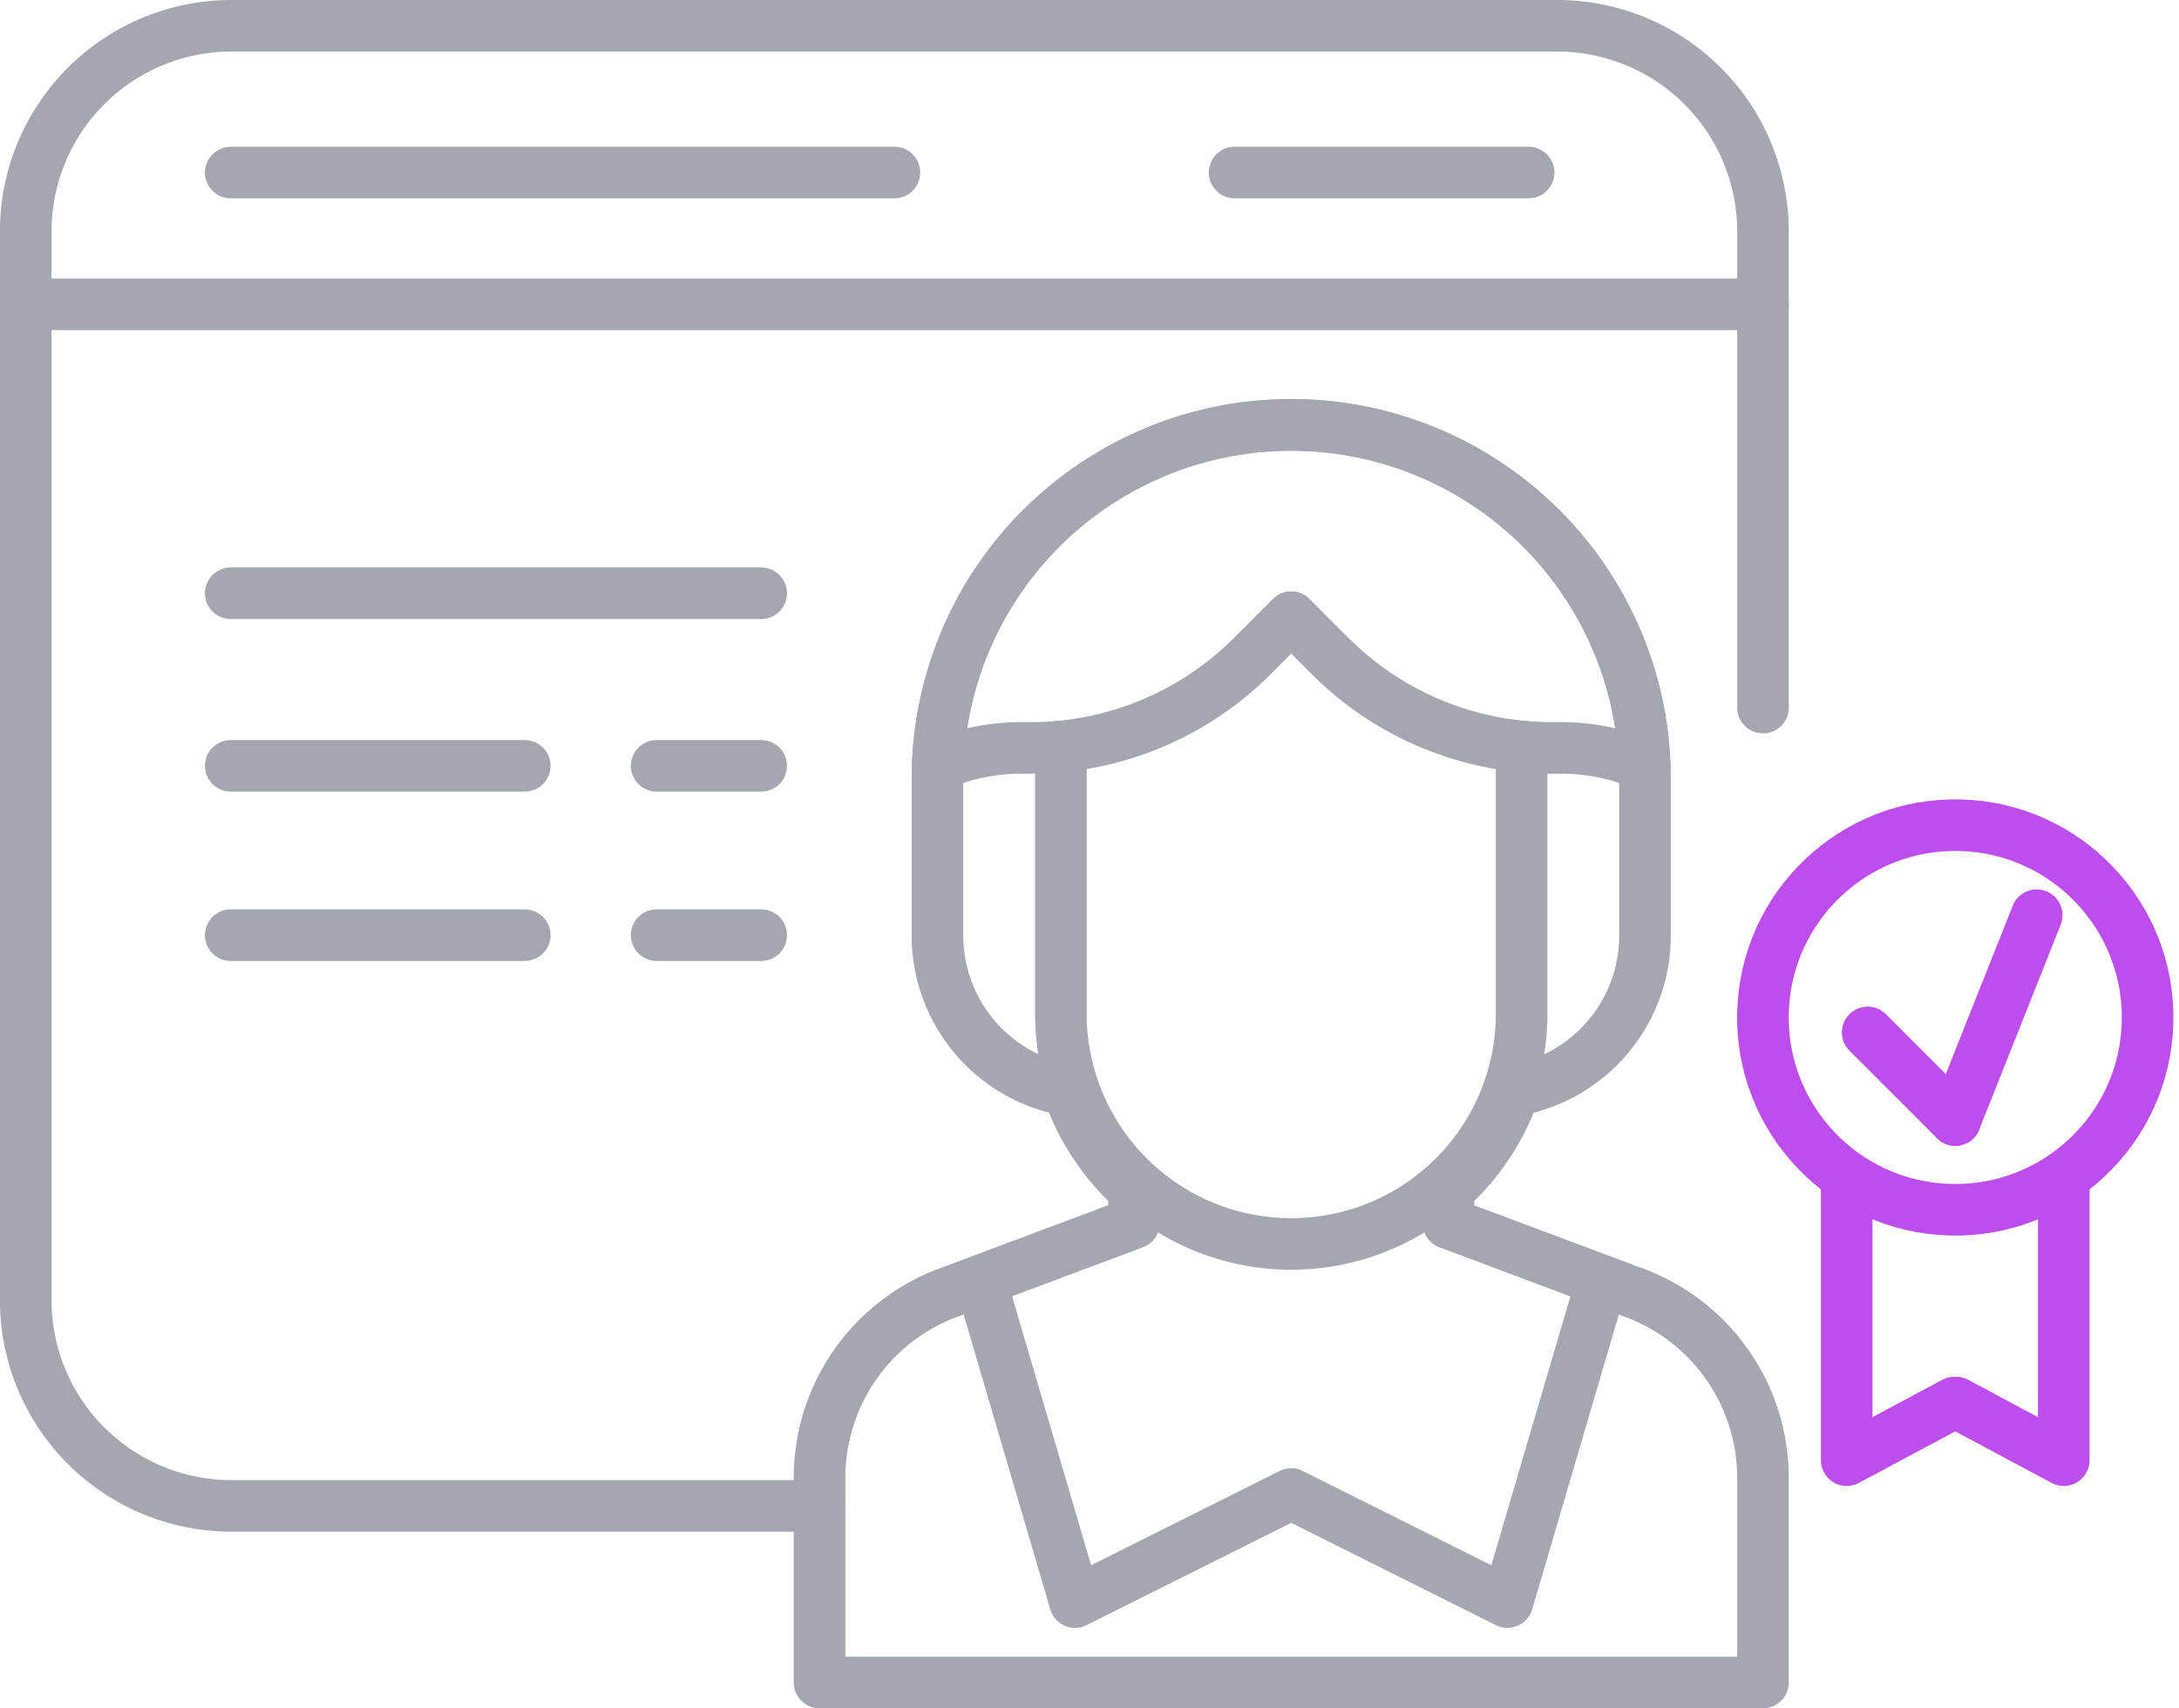
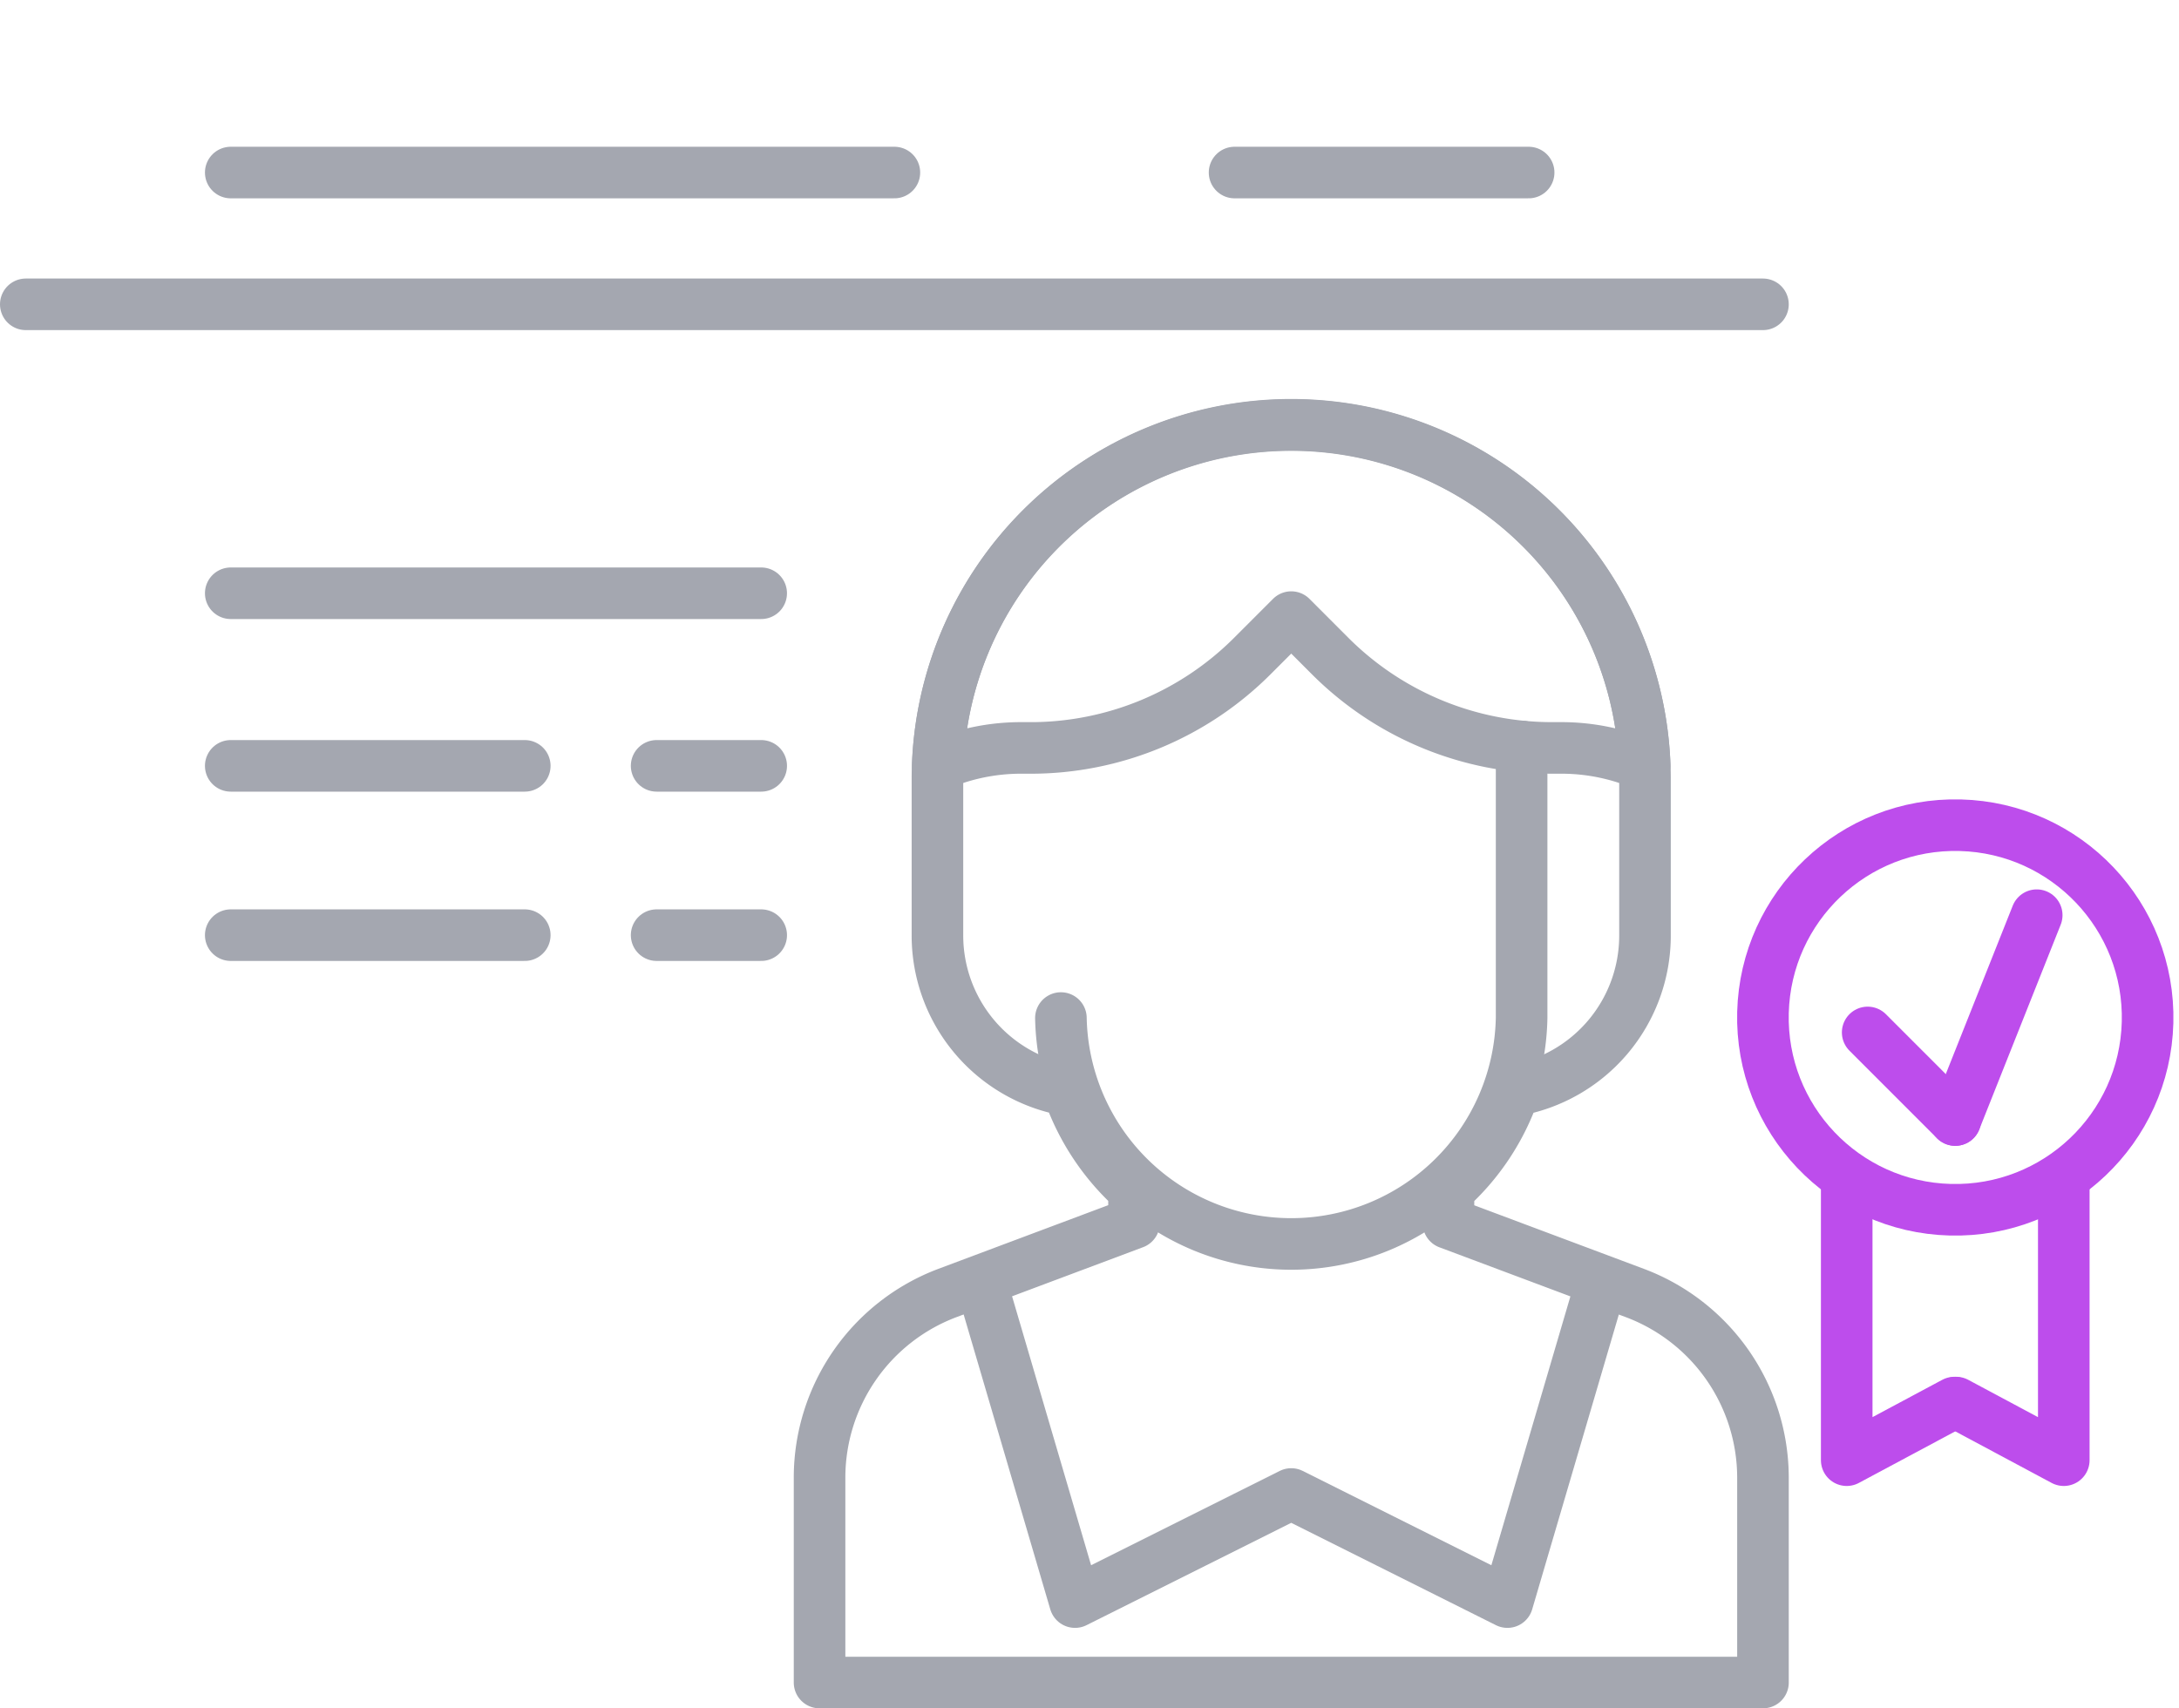
<svg xmlns="http://www.w3.org/2000/svg" width="126.732" height="99.378" viewBox="0 0 126.732 99.378">
  <g id="Group_561" data-name="Group 561" transform="translate(-896.911 -2293.871)">
    <g id="Group_553" data-name="Group 553">
      <circle id="Ellipse_5" data-name="Ellipse 5" cx="11.184" cy="11.184" r="11.184" transform="matrix(0.026, -1, 1, 0.026, 999.156, 2363.953)" fill="none" stroke="#bd4dec" stroke-linecap="round" stroke-linejoin="round" stroke-width="3" />
      <line id="Line_161" data-name="Line 161" x2="5.094" y2="5.096" transform="translate(1005.536 2353.93)" fill="none" stroke="#bd4dec" stroke-linecap="round" stroke-linejoin="round" stroke-width="3" />
      <line id="Line_162" data-name="Line 162" y1="11.917" x2="4.738" transform="translate(1010.63 2347.109)" fill="none" stroke="#bd4dec" stroke-linecap="round" stroke-linejoin="round" stroke-width="3" />
      <path id="Path_792" data-name="Path 792" d="M1004.317,2362.781v16.032l6.262-3.351" fill="none" stroke="#bd4dec" stroke-linecap="round" stroke-linejoin="round" stroke-width="3" />
      <path id="Path_793" data-name="Path 793" d="M1016.942,2362.781v16.032l-6.262-3.351" fill="none" stroke="#bd4dec" stroke-linecap="round" stroke-linejoin="round" stroke-width="3" />
    </g>
    <g id="Group_560" data-name="Group 560" opacity="0.41">
      <g id="Group_559" data-name="Group 559">
        <g id="Group_558" data-name="Group 558">
          <g id="Group_554" data-name="Group 554">
            <path id="Path_794" data-name="Path 794" d="M959.036,2357.3a13.766,13.766,0,0,0,3.83,5.779v1.939l-10.871,4.076a11.482,11.482,0,0,0-7.418,10.7v11.953h54.869V2379.8a11.487,11.487,0,0,0-7.418-10.7l-10.873-4.075v-1.937a13.7,13.7,0,0,0,3.83-5.779,9.143,9.143,0,0,0,7.6-8.989v-9.146a20.576,20.576,0,0,0-41.152,0v9.146A9.144,9.144,0,0,0,959.036,2357.3Z" fill="none" stroke="#1f273d" stroke-linecap="round" stroke-linejoin="round" stroke-width="3" />
          </g>
          <g id="Group_555" data-name="Group 555">
            <path id="Path_795" data-name="Path 795" d="M953.952,2368.4l5.484,18.668,12.574-6.288,12.574,6.288,5.486-18.668" fill="none" stroke="#1f273d" stroke-linecap="round" stroke-linejoin="round" stroke-width="3" />
          </g>
          <g id="Group_556" data-name="Group 556">
            <path id="Path_796" data-name="Path 796" d="M956.8,2337.38A18.231,18.231,0,0,0,969.782,2332l2.229-2.23,2.228,2.23a18.231,18.231,0,0,0,12.985,5.379h.541a12.194,12.194,0,0,1,4.8,1,20.571,20.571,0,0,0-41.113,0,12.2,12.2,0,0,1,4.8-1Z" fill="none" stroke="#1f273d" stroke-linecap="round" stroke-linejoin="round" stroke-width="3" />
          </g>
          <g id="Group_557" data-name="Group 557">
-             <path id="Path_797" data-name="Path 797" d="M985.409,2337.293v15.8a13.4,13.4,0,0,1-26.795,0v-15.8" fill="none" stroke="#1f273d" stroke-linecap="round" stroke-linejoin="round" stroke-width="3" />
+             <path id="Path_797" data-name="Path 797" d="M985.409,2337.293v15.8a13.4,13.4,0,0,1-26.795,0" fill="none" stroke="#1f273d" stroke-linecap="round" stroke-linejoin="round" stroke-width="3" />
          </g>
        </g>
      </g>
-       <path id="Path_798" data-name="Path 798" d="M944.577,2381.472h-34.2a11.968,11.968,0,0,1-11.969-11.967V2307.34a11.968,11.968,0,0,1,11.969-11.969h77.1a11.97,11.97,0,0,1,11.97,11.969v27.692" fill="none" stroke="#1f273d" stroke-linecap="round" stroke-linejoin="round" stroke-width="3" />
      <line id="Line_163" data-name="Line 163" x2="101.035" transform="translate(898.411 2311.574)" fill="none" stroke="#1f273d" stroke-linecap="round" stroke-linejoin="round" stroke-width="3" />
      <line id="Line_164" data-name="Line 164" x2="38.598" transform="translate(910.331 2303.908)" fill="none" stroke="#1f273d" stroke-linecap="round" stroke-linejoin="round" stroke-width="3" />
      <line id="Line_165" data-name="Line 165" x2="30.851" transform="translate(910.331 2328.382)" fill="none" stroke="#1f273d" stroke-linecap="round" stroke-linejoin="round" stroke-width="3" />
      <line id="Line_166" data-name="Line 166" x2="17.104" transform="translate(968.714 2303.908)" fill="none" stroke="#1f273d" stroke-linecap="round" stroke-linejoin="round" stroke-width="3" />
      <line id="Line_167" data-name="Line 167" x2="17.101" transform="translate(910.331 2338.422)" fill="none" stroke="#1f273d" stroke-linecap="round" stroke-linejoin="round" stroke-width="3" />
      <line id="Line_168" data-name="Line 168" x2="6.082" transform="translate(935.101 2338.422)" fill="none" stroke="#1f273d" stroke-linecap="round" stroke-linejoin="round" stroke-width="3" />
      <line id="Line_169" data-name="Line 169" x2="17.101" transform="translate(910.331 2348.271)" fill="none" stroke="#1f273d" stroke-linecap="round" stroke-linejoin="round" stroke-width="3" />
      <line id="Line_170" data-name="Line 170" x2="6.082" transform="translate(935.101 2348.271)" fill="none" stroke="#1f273d" stroke-linecap="round" stroke-linejoin="round" stroke-width="3" />
    </g>
  </g>
</svg>